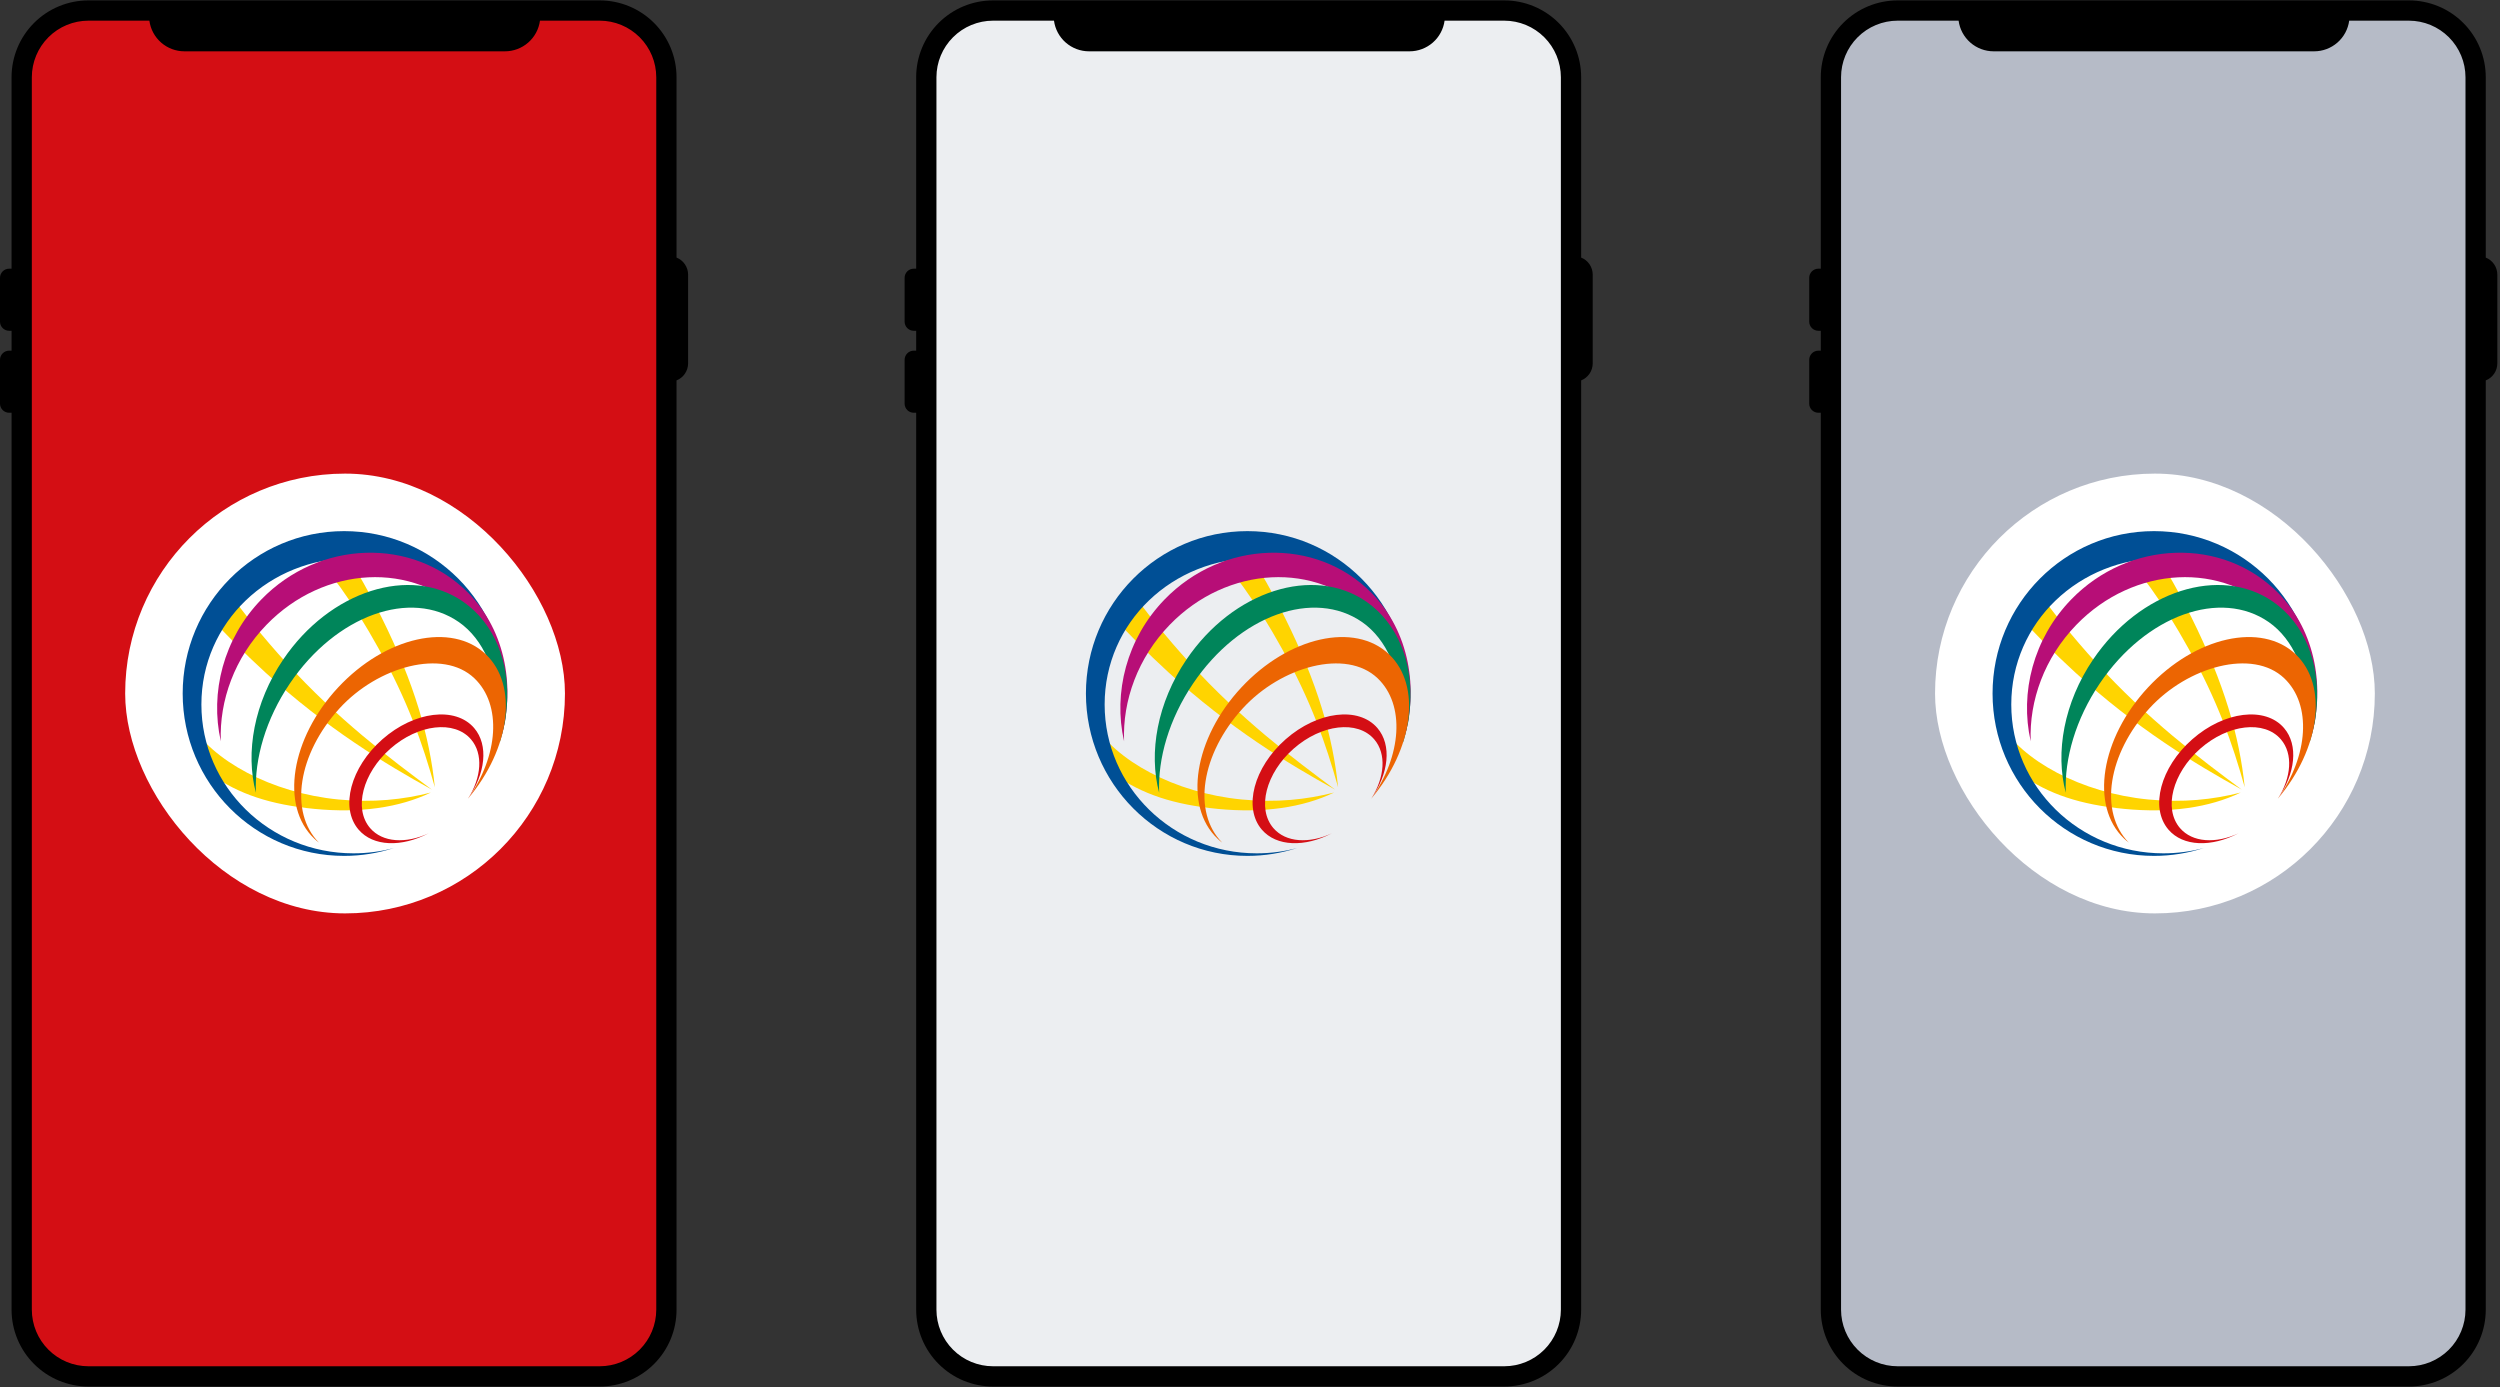
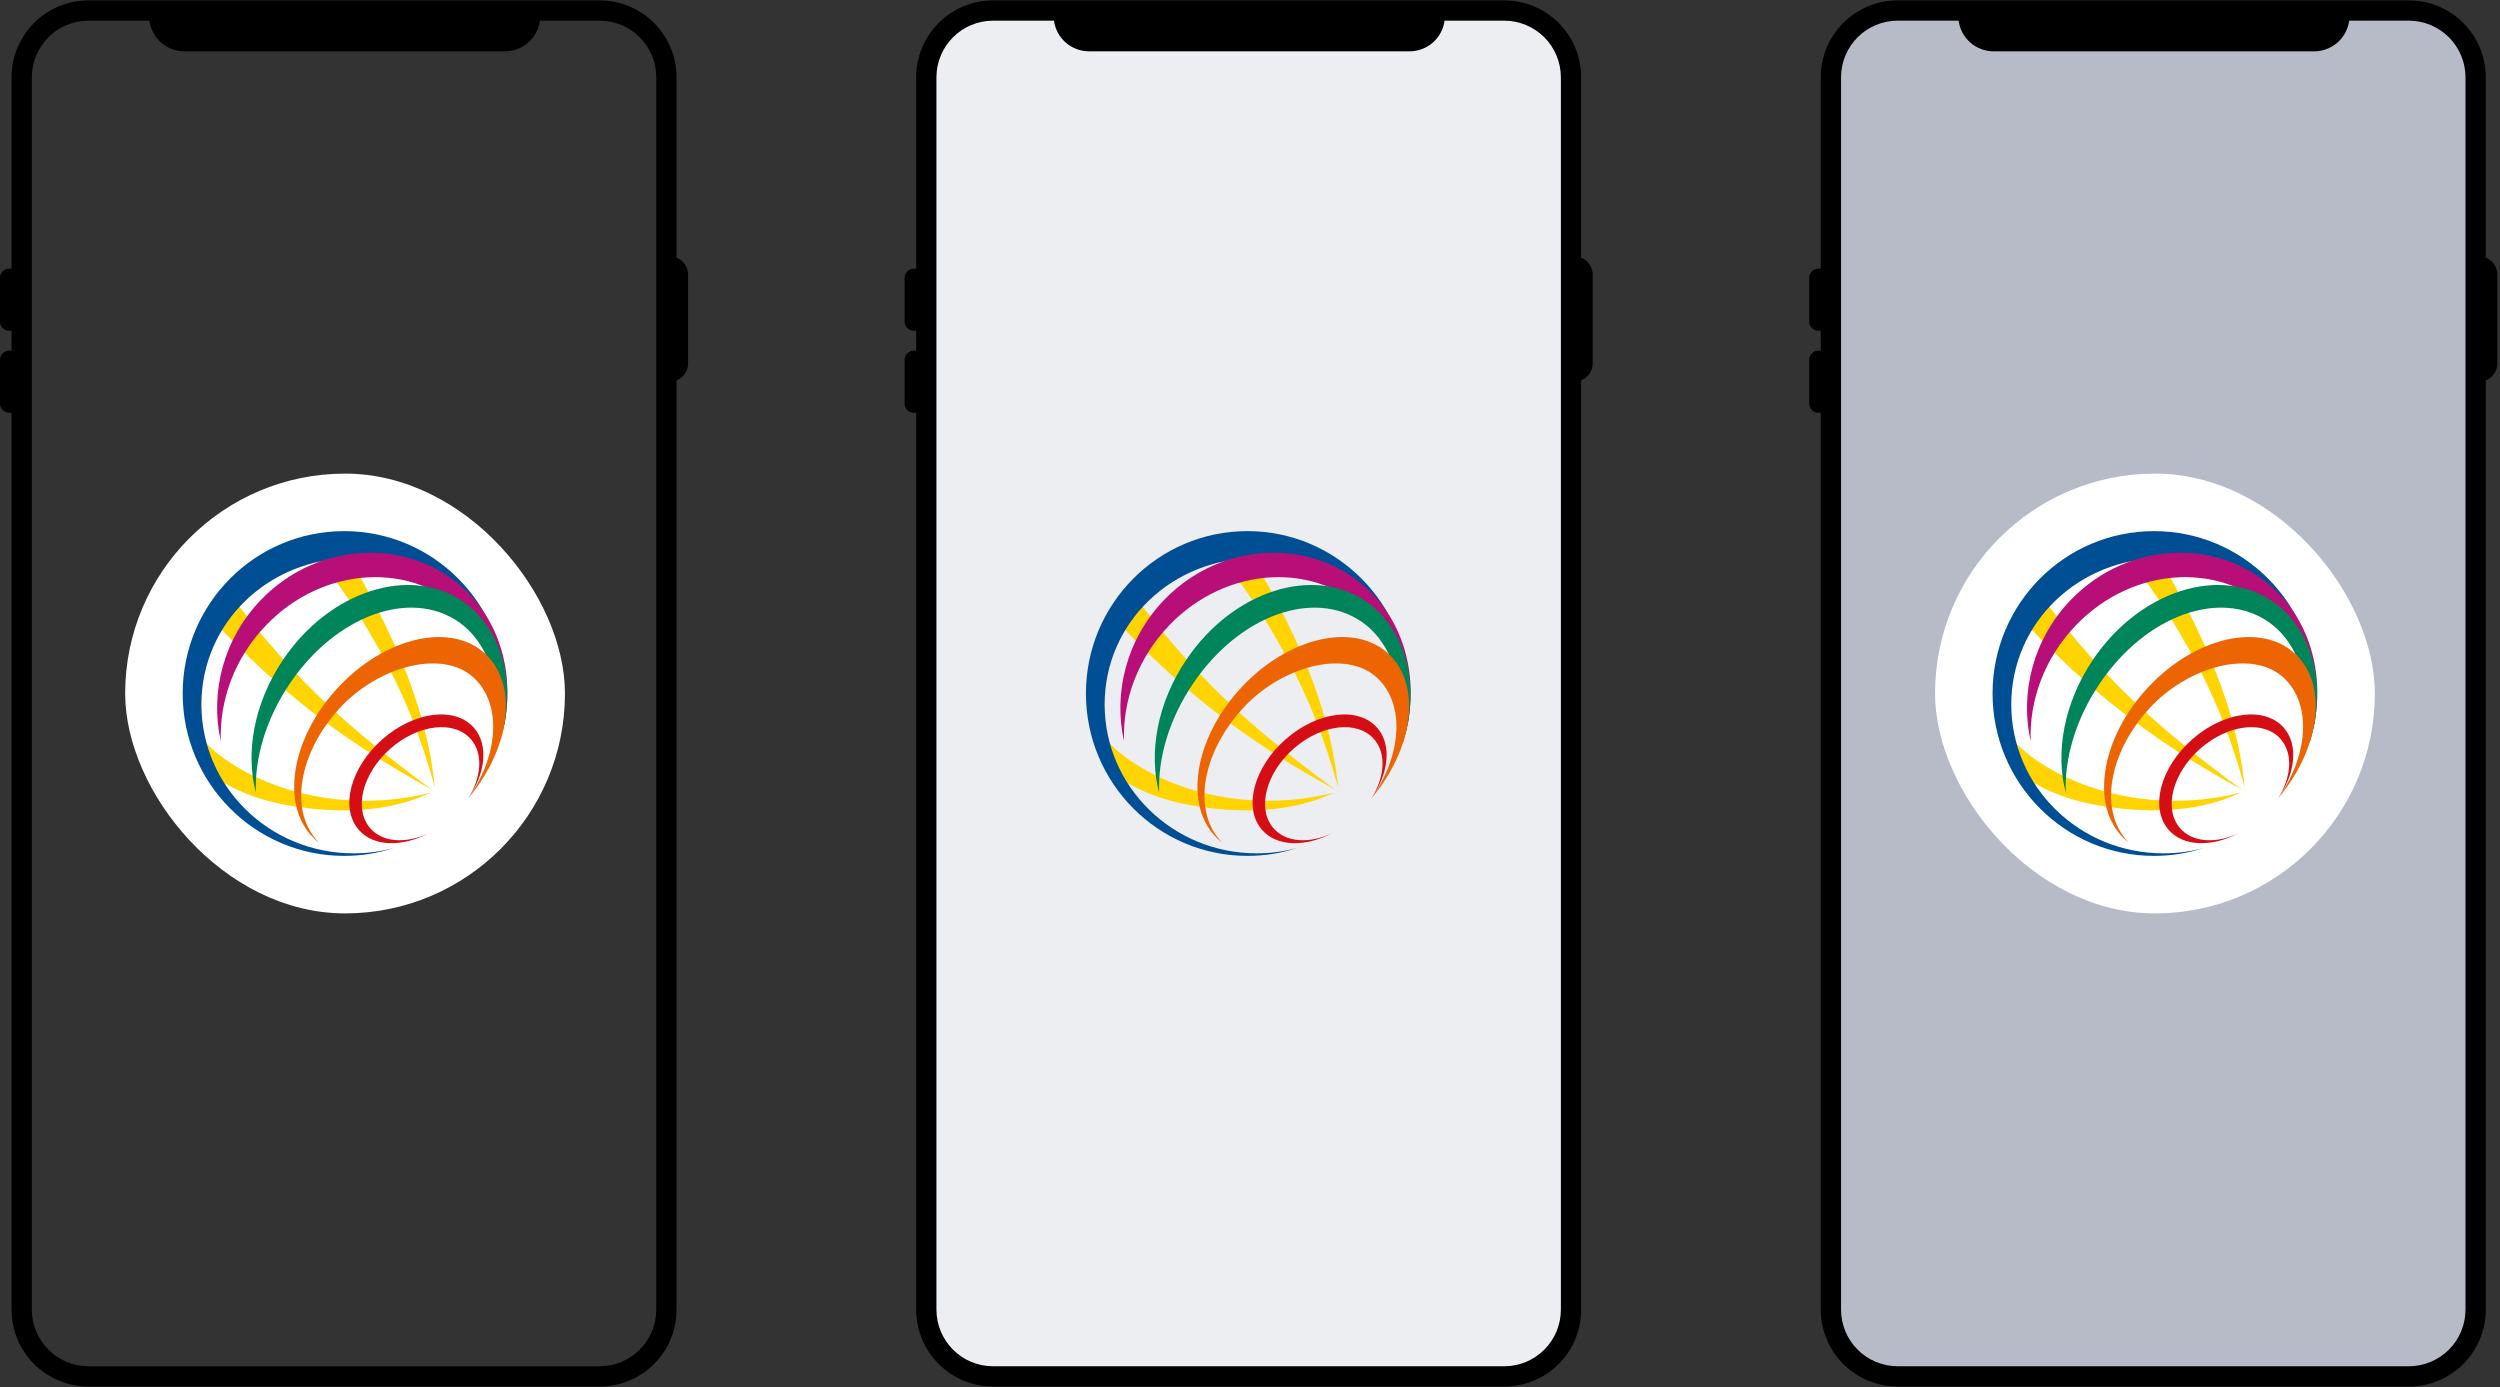
<svg xmlns="http://www.w3.org/2000/svg" width="739" height="410" viewBox="0 0 739 410" fill="none">
  <rect x="0" y="0" width="739" height="410" fill="#333333" stroke="none" />
-   <path d="M26.301 5H177.502C182.621 5 187.53 7.033 191.15 10.653C194.77 14.273 196.803 19.182 196.803 24.301V386.086C196.803 391.205 194.77 396.115 191.15 399.734C187.53 403.354 182.621 405.387 177.502 405.387H26.301C21.183 405.387 16.273 403.354 12.654 399.734C9.034 396.115 7 391.205 7 386.086L7 24.301C7 19.182 9.034 14.273 12.654 10.653C16.273 7.033 21.183 5 26.301 5V5Z" fill="#D40E14" />
  <rect x="37" y="140" width="130" height="130" rx="65" fill="white" />
  <path d="M100.071 236.33C80.215 234.417 62.646 224.773 56.133 213.643C56.474 215.728 58.818 220.283 59.896 223.287C60.683 225.487 61.819 227.276 62.354 228.893C70.571 234.778 80.004 237.856 92.966 239.112C106.333 240.401 118.086 238.751 127.357 234.27C119.221 236.363 110.267 237.315 100.071 236.33Z" fill="#FFD400" />
  <path d="M84.595 195.881C77.758 188.363 71.626 180.762 66.313 173.358C65.599 174.311 64.788 175.419 63.944 176.674C62.776 178.398 61.835 180.023 61.122 181.369C66.353 187.164 72.145 193.016 78.423 198.762C96.316 215.137 113.747 225.758 127.674 233.424C115.118 224.083 99.901 212.699 84.595 195.881Z" fill="#FFD400" />
  <path d="M112.838 182.6C107.728 172.308 103.729 165.495 97.849 157.509C97.086 157.591 95.804 158.239 93.541 158.6C91.846 158.871 90.127 158.691 88.756 159.249C97.338 168.368 104.264 177.906 111.881 191.637C120.543 207.249 124.891 219.692 128.541 232.718C127 217.714 122.474 202.004 112.838 182.6Z" fill="#FFD400" />
  <path d="M104.492 252.245C79.664 252.245 59.532 232.546 59.532 208.25C59.532 183.955 79.534 164.962 104.37 164.962C128.72 164.962 148.665 183.192 149.428 206.839C149.452 206.231 149.468 205.616 149.468 205.008C149.468 178.488 128.095 157 101.734 157C75.373 157 54 178.488 54 205C54 231.512 75.373 253 101.734 253C106.877 253 111.824 252.179 116.456 250.669C112.644 251.695 108.637 252.245 104.492 252.245Z" fill="#004F95" />
  <path d="M78.771 184.694C95.788 167.137 122.263 165.807 137.901 181.722C147.456 191.44 151.244 206.108 147.983 218.683C152.404 203.72 149.695 186.754 138.469 175.328C122.011 158.592 94.271 159.643 77.254 177.2C66.045 188.756 62.013 204.762 65.274 219.126C64.804 207.06 69.354 194.412 78.771 184.694Z" fill="#B70E77" />
-   <path d="M147.123 209.342C146.986 198.778 142.995 189.011 135.654 183.897C121.46 174.015 99.414 181.747 85.673 202.053C78.56 212.568 75.234 224.198 75.64 234.335C72.493 222.442 75.088 207.708 83.727 194.937C97.475 174.622 121.298 166.997 136.944 177.889C146.215 184.34 150.717 195.938 149.841 208.472C149.841 208.472 149.565 212.083 149.224 213.659C148.908 215.153 148.089 218.403 147.764 219.355C147.432 220.308 147.123 209.342 147.123 209.342Z" fill="#00855A" />
+   <path d="M147.123 209.342C146.986 198.778 142.995 189.011 135.654 183.897C121.46 174.015 99.414 181.747 85.673 202.053C78.56 212.568 75.234 224.198 75.64 234.335C72.493 222.442 75.088 207.708 83.727 194.937C97.475 174.622 121.298 166.997 136.944 177.889C146.215 184.34 150.717 195.938 149.841 208.472C149.841 208.472 149.565 212.083 149.224 213.659C147.432 220.308 147.123 209.342 147.123 209.342Z" fill="#00855A" />
  <path d="M99.958 203.202C85.942 218.239 82.77 238.25 92.877 247.886C93.323 248.322 93.793 248.715 94.28 249.085C85.382 240.081 88.059 222.844 100.363 209.391C111.67 197.022 130.918 191.613 140.23 200.502C148.438 208.341 147.343 223.378 138.332 236.092C150.807 221.326 153.281 202.636 143.62 193.427C133.522 183.791 113.974 188.166 99.958 203.202Z" fill="#EC6502" />
  <path d="M113.042 218.527C103.609 226.817 100.453 238.776 105.993 245.235C110.333 250.292 118.728 250.472 126.693 246.327C119.993 249.446 113.082 249.069 109.4 244.776C104.485 239.047 107.178 228.532 115.41 221.293C123.651 214.054 134.309 212.822 139.225 218.551C142.907 222.844 142.323 229.821 138.332 236.1C143.499 228.696 144.497 220.267 140.157 215.203C134.618 208.751 122.475 210.237 113.042 218.527Z" fill="#D40E14" />
  <path d="M199.983 76.138V22.831C199.983 19.848 199.396 16.895 198.255 14.139C197.113 11.384 195.44 8.88 193.331 6.771C191.222 4.662 188.718 2.989 185.963 1.848C183.207 0.706 180.254 0.119 177.271 0.119H26.128C23.145 0.119 20.192 0.706 17.437 1.848C14.681 2.989 12.177 4.662 10.068 6.771C7.959 8.88 6.286 11.384 5.145 14.139C4.004 16.895 3.416 19.848 3.416 22.831V79.421H2.696C2.342 79.421 1.991 79.491 1.664 79.627C1.336 79.763 1.039 79.962 0.789 80.213C0.538 80.464 0.34 80.761 0.204 81.089C0.069 81.416 -0 81.767 1.18758e-06 82.122V95.08C1.18758e-06 95.434 0.07 95.785 0.205 96.113C0.341 96.44 0.54 96.737 0.79 96.988C1.041 97.239 1.338 97.437 1.666 97.573C1.993 97.709 2.344 97.778 2.698 97.778H3.418V103.653H2.698C2.344 103.653 1.993 103.723 1.665 103.859C1.338 103.994 1.04 104.193 0.789 104.444C0.539 104.695 0.34 104.993 0.205 105.321C0.069 105.648 -0 105.999 1.18758e-06 106.354V119.312C1.18758e-06 119.666 0.07 120.017 0.205 120.345C0.341 120.672 0.54 120.969 0.79 121.22C1.041 121.471 1.338 121.669 1.666 121.805C1.993 121.941 2.344 122.01 2.698 122.01H3.418V387.144C3.418 390.126 4.006 393.08 5.147 395.835C6.288 398.591 7.961 401.095 10.07 403.204C12.179 405.313 14.683 406.986 17.439 408.127C20.194 409.268 23.148 409.856 26.13 409.856H177.273C180.256 409.856 183.209 409.268 185.965 408.127C188.721 406.986 191.224 405.313 193.333 403.204C195.442 401.095 197.115 398.591 198.257 395.835C199.398 393.08 199.985 390.126 199.985 387.144V112.449C200.994 112.047 201.859 111.352 202.468 110.453C203.078 109.554 203.403 108.494 203.404 107.408V81.178C203.403 80.092 203.077 79.031 202.467 78.133C201.858 77.234 200.992 76.539 199.983 76.138ZM193.991 387.147C193.986 391.58 192.223 395.83 189.088 398.964C185.954 402.099 181.704 403.862 177.271 403.867H26.128C21.695 403.862 17.446 402.099 14.311 398.964C11.177 395.83 9.413 391.58 9.408 387.147V22.831C9.413 18.398 11.177 14.148 14.311 11.014C17.445 7.879 21.695 6.116 26.128 6.111H44.154C44.491 8.62 45.727 10.921 47.632 12.587C49.538 14.253 51.983 15.171 54.514 15.171H149.254C151.785 15.171 154.231 14.253 156.136 12.587C158.041 10.921 159.278 8.62 159.615 6.111H177.271C181.704 6.116 185.954 7.879 189.088 11.014C192.223 14.148 193.986 18.398 193.991 22.831V387.147Z" fill="black" />
  <path d="M293.504 4.796H444.704C449.823 4.796 454.733 6.829 458.352 10.449C461.972 14.068 464.005 18.978 464.005 24.096V385.882C464.005 391.001 461.972 395.91 458.352 399.53C454.733 403.149 449.823 405.183 444.704 405.183H293.504C288.385 405.183 283.475 403.149 279.856 399.53C276.236 395.91 274.203 391.001 274.203 385.882V24.096C274.203 18.978 276.236 14.068 279.856 10.449C283.475 6.829 288.385 4.796 293.504 4.796V4.796Z" fill="#ECEEF1" />
  <path d="M367.071 236.33C347.215 234.417 329.646 224.773 323.133 213.643C323.473 215.728 325.818 220.283 326.896 223.287C327.683 225.487 328.819 227.276 329.354 228.893C337.571 234.778 347.004 237.856 359.966 239.112C373.333 240.401 385.086 238.751 394.357 234.27C386.221 236.363 377.267 237.315 367.071 236.33Z" fill="#FFD400" />
  <path d="M351.595 195.881C344.758 188.363 338.626 180.762 333.313 173.358C332.599 174.311 331.788 175.419 330.944 176.674C329.776 178.398 328.835 180.023 328.122 181.369C333.353 187.164 339.145 193.016 345.423 198.762C363.316 215.137 380.747 225.758 394.674 233.424C382.118 224.083 366.901 212.699 351.595 195.881Z" fill="#FFD400" />
  <path d="M379.838 182.6C374.728 172.308 370.729 165.495 364.848 157.509C364.086 157.591 362.804 158.239 360.541 158.6C358.846 158.871 357.127 158.691 355.756 159.249C364.337 168.368 371.264 177.906 378.881 191.637C387.543 207.249 391.891 219.692 395.541 232.718C394 217.714 389.474 202.004 379.838 182.6Z" fill="#FFD400" />
  <path d="M371.492 252.245C346.664 252.245 326.532 232.546 326.532 208.25C326.532 183.955 346.534 164.962 371.37 164.962C395.72 164.962 415.665 183.192 416.428 206.839C416.452 206.231 416.468 205.616 416.468 205.008C416.468 178.488 395.095 157 368.734 157C342.373 157 321 178.488 321 205C321 231.512 342.373 253 368.734 253C373.877 253 378.824 252.179 383.456 250.669C379.644 251.695 375.637 252.245 371.492 252.245Z" fill="#004F95" />
  <path d="M345.771 184.694C362.788 167.137 389.263 165.807 404.901 181.722C414.456 191.44 418.244 206.108 414.983 218.683C419.404 203.72 416.695 186.754 405.469 175.328C389.011 158.592 361.271 159.643 344.254 177.2C333.045 188.756 329.013 204.762 332.274 219.126C331.804 207.06 336.354 194.412 345.771 184.694Z" fill="#B70E77" />
  <path d="M414.123 209.342C413.986 198.778 409.995 189.011 402.654 183.897C388.46 174.015 366.414 181.747 352.673 202.053C345.56 212.568 342.234 224.198 342.64 234.335C339.493 222.442 342.088 207.708 350.727 194.937C364.475 174.622 388.298 166.997 403.944 177.889C413.215 184.34 417.717 195.938 416.841 208.472C416.841 208.472 416.565 212.083 416.224 213.659C415.908 215.153 415.089 218.403 414.764 219.355C414.432 220.308 414.123 209.342 414.123 209.342Z" fill="#00855A" />
  <path d="M366.958 203.202C352.942 218.239 349.77 238.25 359.877 247.886C360.323 248.322 360.793 248.715 361.28 249.085C352.382 240.081 355.059 222.844 367.363 209.391C378.67 197.022 397.918 191.613 407.23 200.502C415.438 208.341 414.343 223.378 405.332 236.092C417.807 221.326 420.281 202.636 410.62 193.427C400.522 183.791 380.974 188.166 366.958 203.202Z" fill="#EC6502" />
  <path d="M380.042 218.527C370.609 226.817 367.453 238.776 372.993 245.235C377.333 250.292 385.728 250.472 393.693 246.327C386.993 249.446 380.082 249.069 376.4 244.776C371.485 239.047 374.178 228.532 382.41 221.293C390.651 214.054 401.309 212.822 406.225 218.551C409.907 222.844 409.323 229.821 405.332 236.1C410.499 228.696 411.497 220.267 407.157 215.203C401.618 208.751 389.475 210.237 380.042 218.527Z" fill="#D40E14" />
  <path d="M467.387 76.138V22.831C467.387 19.848 466.799 16.895 465.658 14.139C464.517 11.384 462.844 8.88 460.735 6.771C458.626 4.662 456.122 2.989 453.366 1.848C450.611 0.706 447.657 0.119 444.675 0.119H293.531C290.549 0.119 287.595 0.706 284.84 1.848C282.084 2.989 279.581 4.662 277.472 6.771C275.363 8.88 273.69 11.384 272.548 14.139C271.407 16.895 270.819 19.848 270.819 22.831V79.421H270.1C269.745 79.421 269.394 79.491 269.067 79.627C268.74 79.763 268.442 79.962 268.192 80.213C267.942 80.464 267.743 80.761 267.608 81.089C267.472 81.416 267.403 81.767 267.403 82.122V95.08C267.403 95.434 267.473 95.785 267.609 96.113C267.744 96.44 267.943 96.737 268.194 96.988C268.444 97.239 268.742 97.437 269.069 97.573C269.396 97.709 269.747 97.778 270.102 97.778H270.822V103.653H270.102C269.747 103.653 269.396 103.723 269.069 103.859C268.741 103.994 268.443 104.193 268.193 104.444C267.942 104.695 267.743 104.993 267.608 105.321C267.473 105.648 267.403 105.999 267.403 106.354V119.312C267.403 119.666 267.473 120.017 267.609 120.345C267.744 120.672 267.943 120.969 268.194 121.22C268.444 121.471 268.742 121.669 269.069 121.805C269.396 121.941 269.747 122.01 270.102 122.01H270.822V387.144C270.821 390.126 271.409 393.08 272.55 395.835C273.692 398.591 275.365 401.095 277.474 403.204C279.583 405.313 282.086 406.986 284.842 408.127C287.597 409.268 290.551 409.856 293.533 409.856H444.677C447.659 409.856 450.613 409.268 453.368 408.127C456.124 406.986 458.628 405.313 460.737 403.204C462.846 401.095 464.519 398.591 465.66 395.835C466.801 393.08 467.389 390.126 467.389 387.144V112.449C468.397 112.047 469.262 111.352 469.872 110.453C470.481 109.554 470.807 108.494 470.807 107.408V81.178C470.807 80.092 470.48 79.031 469.871 78.133C469.261 77.234 468.396 76.539 467.387 76.138ZM461.395 387.147C461.389 391.58 459.626 395.83 456.492 398.964C453.357 402.099 449.107 403.862 444.675 403.867H293.531C289.099 403.862 284.849 402.099 281.714 398.964C278.58 395.83 276.817 391.58 276.812 387.147V22.831C276.817 18.398 278.58 14.148 281.714 11.014C284.849 7.879 289.099 6.116 293.531 6.111H311.557C311.894 8.62 313.13 10.921 315.036 12.587C316.941 14.253 319.386 15.171 321.918 15.171H416.657C419.189 15.171 421.634 14.253 423.539 12.587C425.445 10.921 426.681 8.62 427.018 6.111H444.675C449.107 6.116 453.357 7.879 456.492 11.014C459.626 14.148 461.389 18.398 461.395 22.831V387.147Z" fill="black" />
  <path d="M561.301 5H712.502C717.621 5 722.53 7.033 726.15 10.653C729.77 14.273 731.803 19.182 731.803 24.301V386.086C731.803 391.205 729.77 396.115 726.15 399.734C722.53 403.354 717.621 405.387 712.502 405.387H561.301C556.182 405.387 551.273 403.354 547.654 399.734C544.034 396.115 542 391.205 542 386.086V24.301C542 19.182 544.034 14.273 547.654 10.653C551.273 7.033 556.182 5 561.301 5V5Z" fill="#B6BBC7" />
  <rect x="572" y="140" width="130" height="130" rx="65" fill="white" />
  <path d="M635.071 236.33C615.215 234.417 597.646 224.773 591.133 213.643C591.473 215.728 593.818 220.283 594.896 223.287C595.683 225.487 596.819 227.276 597.354 228.893C605.571 234.778 615.004 237.856 627.966 239.112C641.333 240.401 653.086 238.751 662.357 234.27C654.221 236.363 645.267 237.315 635.071 236.33Z" fill="#FFD400" />
  <path d="M619.595 195.881C612.758 188.363 606.626 180.762 601.313 173.358C600.599 174.311 599.788 175.419 598.944 176.674C597.776 178.398 596.835 180.023 596.122 181.369C601.353 187.164 607.145 193.016 613.423 198.762C631.316 215.137 648.747 225.758 662.674 233.424C650.118 224.083 634.901 212.699 619.595 195.881Z" fill="#FFD400" />
  <path d="M647.838 182.6C642.728 172.308 638.729 165.495 632.848 157.509C632.086 157.591 630.804 158.239 628.541 158.6C626.846 158.871 625.127 158.691 623.756 159.249C632.337 168.368 639.264 177.906 646.881 191.637C655.543 207.249 659.891 219.692 663.541 232.718C662 217.714 657.474 202.004 647.838 182.6Z" fill="#FFD400" />
  <path d="M639.492 252.245C614.664 252.245 594.532 232.546 594.532 208.25C594.532 183.955 614.534 164.962 639.37 164.962C663.72 164.962 683.665 183.192 684.428 206.839C684.452 206.231 684.468 205.616 684.468 205.008C684.468 178.488 663.095 157 636.734 157C610.373 157 589 178.488 589 205C589 231.512 610.373 253 636.734 253C641.877 253 646.824 252.179 651.456 250.669C647.644 251.695 643.637 252.245 639.492 252.245Z" fill="#004F95" />
  <path d="M613.771 184.694C630.788 167.137 657.263 165.807 672.901 181.722C682.456 191.44 686.244 206.108 682.983 218.683C687.404 203.72 684.695 186.754 673.469 175.328C657.011 158.592 629.271 159.643 612.254 177.2C601.045 188.756 597.013 204.762 600.274 219.126C599.804 207.06 604.354 194.412 613.771 184.694Z" fill="#B70E77" />
  <path d="M682.123 209.342C681.986 198.778 677.995 189.011 670.654 183.897C656.46 174.015 634.414 181.747 620.673 202.053C613.56 212.568 610.234 224.198 610.64 234.335C607.493 222.442 610.088 207.708 618.727 194.937C632.475 174.622 656.298 166.997 671.944 177.889C681.215 184.34 685.717 195.938 684.841 208.472C684.841 208.472 684.565 212.083 684.224 213.659C683.908 215.153 683.089 218.403 682.764 219.355C682.432 220.308 682.123 209.342 682.123 209.342Z" fill="#00855A" />
  <path d="M634.958 203.202C620.942 218.239 617.77 238.25 627.877 247.886C628.323 248.322 628.793 248.715 629.28 249.085C620.382 240.081 623.059 222.844 635.363 209.391C646.67 197.022 665.918 191.613 675.23 200.502C683.438 208.341 682.343 223.378 673.332 236.092C685.807 221.326 688.281 202.636 678.62 193.427C668.522 183.791 648.974 188.166 634.958 203.202Z" fill="#EC6502" />
  <path d="M648.042 218.527C638.609 226.817 635.453 238.776 640.993 245.235C645.333 250.292 653.728 250.472 661.693 246.327C654.993 249.446 648.082 249.069 644.4 244.776C639.485 239.047 642.178 228.532 650.41 221.293C658.651 214.054 669.309 212.822 674.225 218.551C677.907 222.844 677.323 229.821 673.332 236.1C678.499 228.696 679.497 220.267 675.157 215.203C669.618 208.751 657.475 210.237 648.042 218.527Z" fill="#D40E14" />
  <path d="M734.79 76.138V22.831C734.79 19.848 734.203 16.895 733.061 14.139C731.92 11.384 730.247 8.88 728.138 6.771C726.029 4.662 723.525 2.989 720.77 1.848C718.014 0.706 715.061 0.119 712.078 0.119H560.935C557.952 0.119 554.999 0.706 552.243 1.848C549.488 2.989 546.984 4.662 544.875 6.771C542.766 8.88 541.093 11.384 539.952 14.139C538.81 16.895 538.223 19.848 538.223 22.831V79.421H537.503C537.149 79.421 536.798 79.491 536.47 79.627C536.143 79.763 535.846 79.962 535.595 80.213C535.345 80.464 535.146 80.761 535.011 81.089C534.876 81.416 534.806 81.767 534.807 82.122V95.08C534.807 95.434 534.876 95.785 535.012 96.113C535.148 96.44 535.346 96.737 535.597 96.988C535.848 97.239 536.145 97.437 536.472 97.573C536.8 97.709 537.151 97.778 537.505 97.778H538.225V103.653H537.505C537.15 103.653 536.799 103.723 536.472 103.859C536.144 103.994 535.847 104.193 535.596 104.444C535.345 104.695 535.147 104.993 535.011 105.321C534.876 105.648 534.806 105.999 534.807 106.354V119.312C534.807 119.666 534.876 120.017 535.012 120.345C535.148 120.672 535.346 120.969 535.597 121.22C535.848 121.471 536.145 121.669 536.472 121.805C536.8 121.941 537.151 122.01 537.505 122.01H538.225V387.144C538.225 390.126 538.812 393.08 539.954 395.835C541.095 398.591 542.768 401.095 544.877 403.204C546.986 405.313 549.49 406.986 552.245 408.127C555.001 409.268 557.954 409.856 560.937 409.856H712.08C715.063 409.856 718.016 409.268 720.772 408.127C723.527 406.986 726.031 405.313 728.14 403.204C730.249 401.095 731.922 398.591 733.063 395.835C734.205 393.08 734.792 390.126 734.792 387.144V112.449C735.801 112.047 736.666 111.352 737.275 110.453C737.884 109.554 738.21 108.494 738.21 107.408V81.178C738.21 80.092 737.884 79.031 737.274 78.133C736.664 77.234 735.799 76.539 734.79 76.138ZM728.798 387.147C728.793 391.58 727.03 395.83 723.895 398.964C720.761 402.099 716.511 403.862 712.078 403.867H560.935C556.502 403.862 552.252 402.099 549.118 398.964C545.983 395.83 544.22 391.58 544.215 387.147V22.831C544.22 18.398 545.983 14.148 549.118 11.014C552.252 7.879 556.502 6.116 560.935 6.111H578.96C579.298 8.62 580.534 10.921 582.439 12.587C584.344 14.253 586.79 15.171 589.321 15.171H684.061C686.592 15.171 689.037 14.253 690.943 12.587C692.848 10.921 694.084 8.62 694.422 6.111H712.078C716.511 6.116 720.761 7.879 723.895 11.014C727.03 14.148 728.793 18.398 728.798 22.831V387.147Z" fill="black" />
</svg>